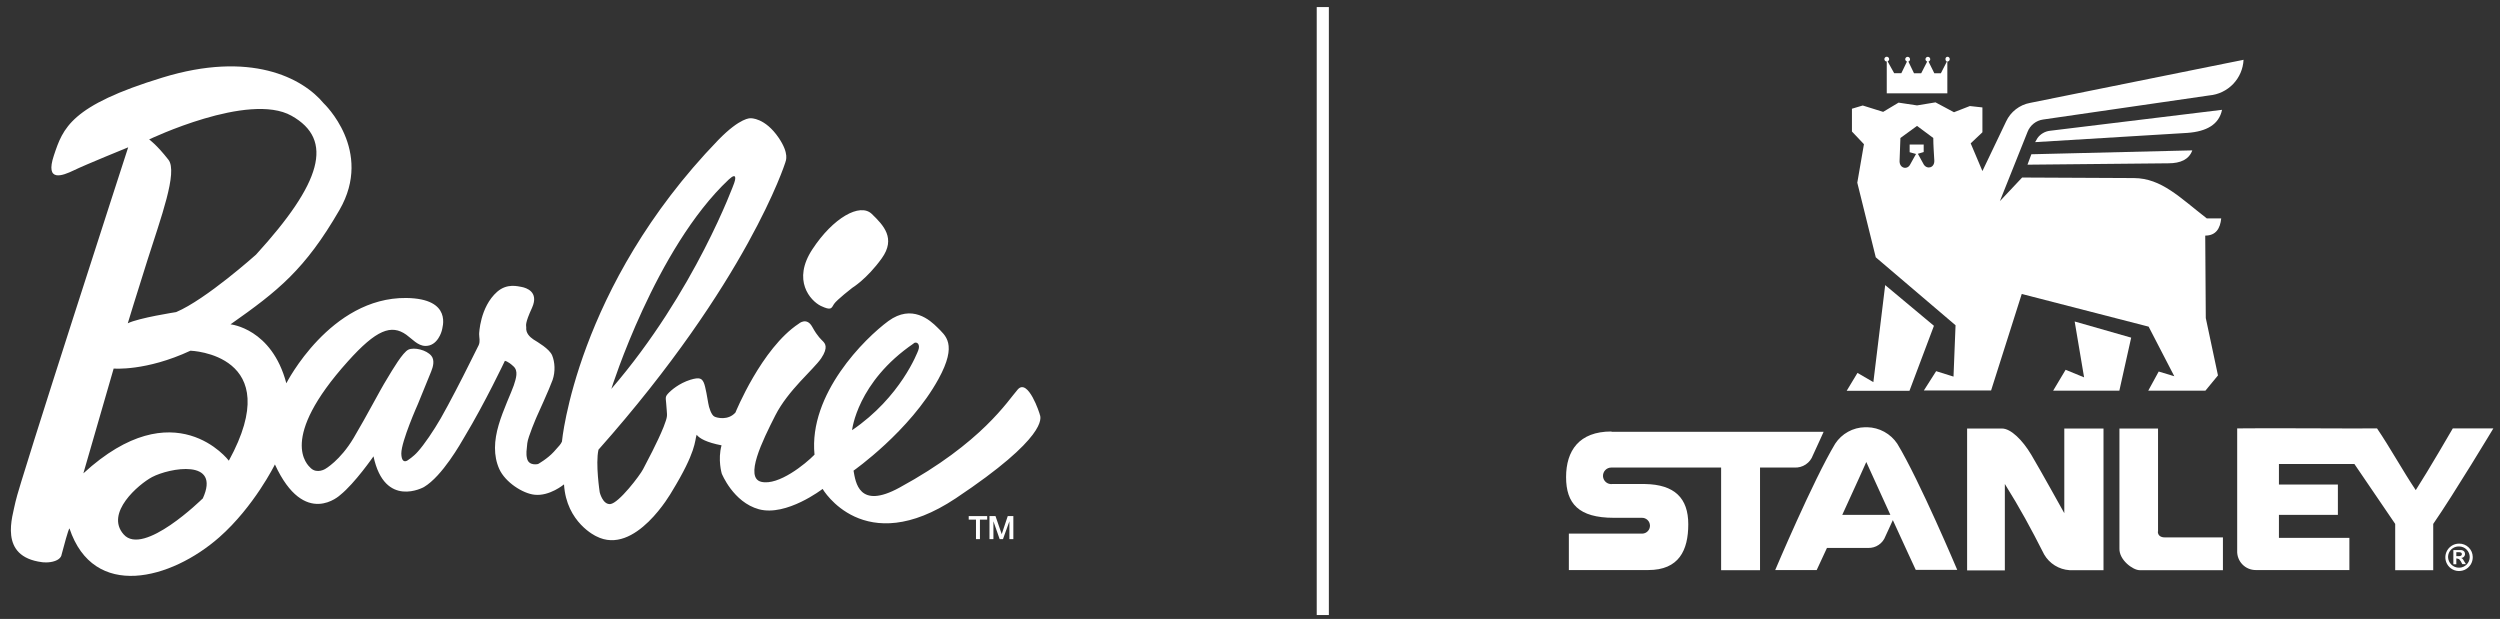
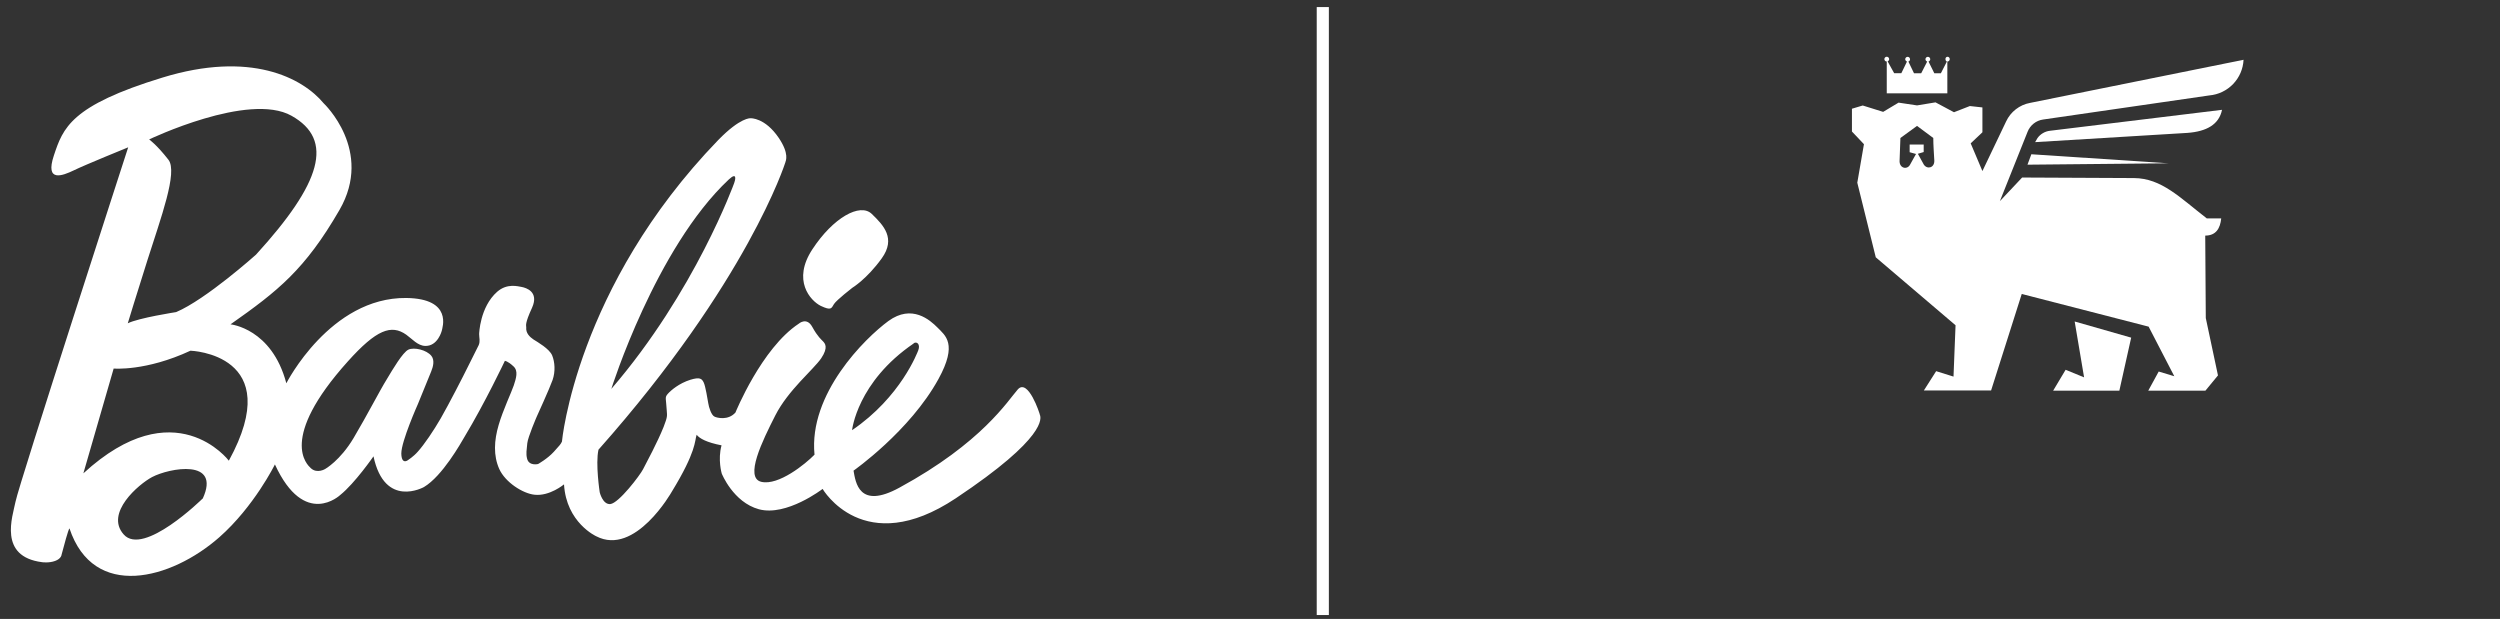
<svg xmlns="http://www.w3.org/2000/svg" fill="none" viewBox="0 0 206 51" height="51" width="206">
  <rect x="0" y="0" width="206" height="51" fill="#333333" stroke="none" />
  <path fill="white" d="M85.705 34.25C85.67 34.028 84.713 31.172 83.875 32.078C83.054 33.002 80.933 36.473 74.11 40.184C70.758 42.014 70.502 39.722 70.331 38.782C70.331 38.782 74.965 35.533 77.325 31.24C78.933 28.316 77.889 27.649 77.24 26.982C76.641 26.384 75.153 25.033 73.204 26.452C71.271 27.872 66.62 32.455 67.116 37.465C66.363 38.235 64.157 40.03 62.738 39.705C61.319 39.38 62.824 36.319 63.884 34.233C64.944 32.147 67.013 30.471 67.663 29.53C68.296 28.59 67.954 28.282 67.817 28.128C67.68 27.974 67.389 27.769 66.928 26.931C66.466 26.093 65.816 26.674 65.816 26.674C62.755 28.692 60.6 33.994 60.6 33.994C59.985 34.678 59.061 34.421 58.89 34.336C58.617 34.233 58.411 33.566 58.36 33.224C58.309 32.95 58.138 31.822 57.984 31.514C57.83 31.206 57.676 31.052 56.889 31.292C55.966 31.582 55.299 32.147 55.025 32.455C54.752 32.762 54.889 32.831 54.94 33.823C54.974 34.301 55.008 34.319 54.683 35.174C54.17 36.456 53.281 38.098 52.99 38.662C52.751 39.141 50.99 41.467 50.288 41.535C49.656 41.587 49.416 40.56 49.416 40.56C49.416 40.56 49.057 38.218 49.314 37.055C61.626 23.186 64.705 13.404 64.705 13.404C64.756 13.233 65.047 12.669 64.174 11.369C63.029 9.676 61.849 9.744 61.849 9.744C61.849 9.744 61.028 9.642 59.181 11.54C47.467 23.665 46.304 36.388 46.304 36.388C46.184 36.627 46.15 36.661 45.637 37.226C45.107 37.807 44.337 38.235 44.337 38.235C44.337 38.235 43.585 38.423 43.431 37.79C43.328 37.38 43.397 37.072 43.448 36.525C43.499 36.012 44.218 34.353 44.218 34.353C44.218 34.353 45.295 31.993 45.534 31.309C45.774 30.608 45.722 29.838 45.5 29.291C45.278 28.744 44.286 28.179 43.961 27.974C43.653 27.769 43.311 27.444 43.362 26.965C43.362 26.811 43.226 26.692 43.841 25.358C44.44 24.024 43.328 23.716 43.003 23.648C42.678 23.596 41.789 23.323 40.968 24.041C39.532 25.306 39.481 27.529 39.481 27.529C39.481 27.82 39.583 28.111 39.446 28.436C39.361 28.624 39.173 28.983 38.643 30.043C38.112 31.121 37.001 33.275 36.317 34.472C35.736 35.481 34.949 36.644 34.419 37.226C34.077 37.619 33.598 37.927 33.598 37.927C33.598 37.927 33.085 38.32 33.068 37.363C33.068 36.354 34.436 33.292 34.436 33.292C34.436 33.292 35.411 30.898 35.53 30.608C35.701 30.197 35.821 29.667 35.547 29.325C35.154 28.829 34.111 28.59 33.649 28.812C33.187 29.034 32.367 30.42 31.888 31.223C31.272 32.215 30.28 34.165 29.134 36.097C28.023 37.961 26.792 38.645 26.792 38.645C26.792 38.645 26.125 39.056 25.612 38.577C25.321 38.303 22.91 36.183 28.656 29.787C31.016 27.153 32.247 26.709 33.478 27.581C33.957 27.923 34.419 28.487 35.034 28.504C36.078 28.538 36.402 27.256 36.402 27.256C36.437 27.034 37.343 24.605 33.478 24.554C27.202 24.485 23.594 31.582 23.594 31.582C22.397 27.051 18.994 26.726 18.994 26.726C22.91 23.973 25.133 22.211 27.972 17.303C30.81 12.395 26.672 8.513 26.672 8.513C24.911 6.393 20.618 4.17 13.384 6.393C5.826 8.701 5.193 10.548 4.441 12.806C3.688 15.063 5.159 14.481 6.082 14.037C6.989 13.592 10.563 12.139 10.563 12.139C10.563 12.139 1.534 39.979 1.277 41.347C1.038 42.561 -0.159 45.862 3.466 46.324C3.466 46.324 4.03 46.409 4.543 46.221C5.056 46.033 5.073 45.708 5.073 45.708C5.279 44.921 5.621 43.656 5.723 43.536C7.707 49.487 14.103 47.76 18.07 44.271C20.943 41.74 22.653 38.269 22.653 38.269C25.099 43.587 28.04 40.783 28.04 40.783C29.237 39.825 30.776 37.602 30.776 37.602C31.7 41.946 34.932 40.133 34.932 40.133C36.454 39.227 37.976 36.508 38.266 36.012C39.977 33.173 41.601 29.735 41.601 29.735C41.601 29.735 41.823 29.735 42.302 30.18C42.73 30.556 42.525 31.172 42.337 31.753C42.148 32.318 41.447 33.788 41.088 35.02C40.712 36.302 40.644 37.534 41.139 38.645C41.635 39.74 43.072 40.663 44.047 40.766C45.295 40.903 46.475 39.911 46.475 39.911C46.663 43.074 49.126 44.186 49.126 44.186C52.341 45.862 55.35 40.526 55.35 40.526C57.402 37.175 57.231 36.337 57.403 35.824C57.642 36.131 58.223 36.456 59.455 36.696C59.13 37.876 59.472 39.021 59.472 39.021C59.472 39.021 60.412 41.381 62.533 41.963C64.807 42.578 67.783 40.287 67.783 40.287C67.783 40.287 71.169 46.118 78.762 41.056C86.354 35.995 85.739 34.438 85.705 34.216V34.25ZM12.29 11.489C12.29 11.489 20.498 7.556 24.021 9.539C27.561 11.523 26.484 15.08 21.097 20.98C21.097 20.98 16.976 24.674 14.513 25.717C14.513 25.717 11.418 26.196 10.529 26.64C10.529 26.64 11.264 24.212 12.153 21.424C13.248 17.97 14.667 14.174 13.88 13.165C12.923 11.933 12.29 11.489 12.29 11.489ZM16.685 41.091C16.685 41.091 11.811 45.896 10.187 44.032C8.63 42.271 11.435 39.894 12.529 39.312C13.949 38.56 18.241 37.756 16.702 41.091H16.685ZM18.857 37.961C18.857 37.961 14.411 32.078 6.869 39.004L9.366 30.368C9.366 30.368 12.016 30.608 15.693 28.898C15.693 28.898 23.679 29.154 18.857 37.961ZM60.053 14.789C60.771 14.122 60.583 14.858 60.498 15.08C60.498 15.08 57.283 24.024 50.374 32.044C50.374 32.044 54.017 20.45 60.053 14.789ZM75.29 28.282C75.547 28.111 75.854 28.367 75.666 28.863C75.598 29.034 74.23 32.711 70.211 35.447C70.211 35.447 70.621 31.48 75.29 28.299V28.282ZM67.629 25.204C68.501 25.614 68.501 25.409 68.723 25.05C68.946 24.708 70.228 23.716 70.228 23.716C70.228 23.716 71.425 22.998 72.656 21.288C73.837 19.646 72.81 18.569 71.836 17.628C70.861 16.688 68.638 17.953 66.945 20.535C65.252 23.1 66.774 24.776 67.629 25.204Z" />
-   <path fill="white" d="M79.822 42.526H81.344V42.817H80.746V44.424H80.421V42.817H79.822V42.526Z" />
-   <path fill="white" d="M81.567 42.526H82.029L82.542 44.014L83.038 42.526H83.5V44.424H83.175V42.953L82.645 44.424H82.371L81.858 42.953V44.424H81.533V42.526H81.567Z" />
  <line stroke="white" y2="50.679" x2="108.998" y1="0.583" x1="108.998" />
  <path fill="white" d="M159.303 11.371C159.303 11.995 159.356 12.611 159.387 13.22C159.417 13.829 158.809 13.981 158.527 13.57L158.032 12.672L158.512 12.528V11.911H157.355V12.543L157.88 12.687C157.736 12.969 157.538 13.273 157.401 13.547C157.157 14.034 156.48 13.867 156.526 13.22L156.594 11.371L157.964 10.374L159.303 11.371ZM153.49 8.693L152.6 8.959V10.838L153.589 11.881L153.041 15.054L154.563 21.202L161.137 26.802L160.969 31.032L159.539 30.584L158.527 32.174H164.066L166.592 24.223L177.047 26.916L179.162 31.002L177.877 30.614L177.017 32.189H181.727L182.761 30.934L181.757 26.208L181.711 19.414C182.586 19.414 182.944 18.835 183.028 17.998H181.841C179.604 16.264 178.105 14.688 175.837 14.673L166.623 14.628L164.789 16.576L167.072 10.861C167.176 10.594 167.349 10.36 167.574 10.182C167.798 10.004 168.066 9.889 168.35 9.849L182.046 7.863C182.792 7.798 183.49 7.464 184.009 6.924C184.528 6.384 184.833 5.674 184.869 4.926L167.27 8.48C166.845 8.559 166.446 8.739 166.105 9.004C165.763 9.268 165.49 9.61 165.307 10.001L163.351 14.095L162.385 11.812L163.351 10.899V8.852L162.316 8.738L161.008 9.248L159.486 8.434L157.964 8.685L156.442 8.457L155.171 9.218L153.49 8.693Z" clip-rule="evenodd" fill-rule="evenodd" />
-   <path fill="white" d="M152.166 32.203L153.056 30.727L154.365 31.488L155.339 23.491L159.356 26.846L157.34 32.203H152.166Z" clip-rule="evenodd" fill-rule="evenodd" />
  <path fill="white" d="M170.953 26.491L175.609 27.822L174.635 32.19H169.18L170.207 30.47L171.729 31.094L170.953 26.491Z" clip-rule="evenodd" fill-rule="evenodd" />
  <path fill="white" d="M167.695 11.712L180.235 10.951C181.825 10.837 182.845 10.259 183.096 9.049L168.905 10.777C168.705 10.801 168.512 10.866 168.338 10.969C168.164 11.07 168.012 11.207 167.893 11.37L167.695 11.712Z" clip-rule="evenodd" fill-rule="evenodd" />
-   <path fill="white" d="M167.384 12.711L167.064 13.57L178.668 13.456C179.688 13.456 180.373 13.137 180.646 12.391L167.384 12.711Z" clip-rule="evenodd" fill-rule="evenodd" />
+   <path fill="white" d="M167.384 12.711L167.064 13.57L178.668 13.456L167.384 12.711Z" clip-rule="evenodd" fill-rule="evenodd" />
  <path fill="white" d="M160.461 4.675C160.487 4.674 160.513 4.678 160.538 4.687C160.562 4.697 160.585 4.712 160.603 4.73C160.622 4.749 160.636 4.771 160.646 4.796C160.655 4.82 160.66 4.846 160.659 4.872C160.659 4.925 160.638 4.975 160.601 5.012C160.564 5.049 160.513 5.07 160.461 5.07V7.688H155.469V5.07C155.417 5.07 155.367 5.049 155.329 5.012C155.292 4.975 155.271 4.925 155.271 4.872C155.271 4.82 155.292 4.77 155.329 4.733C155.367 4.695 155.417 4.675 155.469 4.675C155.522 4.675 155.572 4.695 155.609 4.733C155.646 4.77 155.667 4.82 155.667 4.872C155.667 4.912 155.654 4.951 155.631 4.984C155.608 5.016 155.575 5.041 155.538 5.055L156.078 6.029H156.672L157.136 5.07C157.095 5.058 157.059 5.032 157.033 4.998C157.007 4.964 156.992 4.923 156.991 4.88C156.991 4.828 157.012 4.777 157.049 4.74C157.086 4.703 157.136 4.682 157.189 4.682C157.241 4.682 157.292 4.703 157.329 4.74C157.366 4.777 157.387 4.828 157.387 4.88C157.39 4.923 157.378 4.965 157.353 5C157.328 5.035 157.291 5.06 157.25 5.07L157.714 6.037H158.307L158.802 5.07C158.76 5.059 158.724 5.034 158.698 4.999C158.672 4.965 158.658 4.923 158.658 4.88C158.658 4.828 158.678 4.777 158.715 4.74C158.753 4.703 158.803 4.682 158.855 4.682C158.908 4.682 158.958 4.703 158.995 4.74C159.032 4.777 159.053 4.828 159.053 4.88C159.052 4.923 159.037 4.964 159.011 4.998C158.985 5.032 158.949 5.058 158.909 5.07L159.388 6.037H159.928L160.423 5.07C160.386 5.055 160.356 5.028 160.335 4.994C160.315 4.959 160.305 4.92 160.309 4.88C160.304 4.854 160.305 4.827 160.312 4.802C160.32 4.776 160.333 4.753 160.35 4.733C160.368 4.713 160.389 4.698 160.414 4.688C160.438 4.678 160.465 4.673 160.491 4.675H160.461Z" clip-rule="evenodd" fill-rule="evenodd" />
-   <path fill="white" d="M202.604 45.827C202.737 45.827 202.859 45.786 202.859 45.664C202.859 45.542 202.777 45.501 202.604 45.501H202.401V45.827H202.604ZM202.889 46.478C202.828 46.328 202.74 46.19 202.63 46.071L202.441 46.015H202.401V46.493H202.157V45.323H202.742C203.011 45.323 203.118 45.486 203.118 45.649C203.118 45.735 203.084 45.818 203.023 45.879C202.962 45.94 202.879 45.974 202.792 45.974C202.93 46.015 202.955 46.097 203.189 46.483H202.909L202.889 46.478ZM201.719 45.893C201.723 46.131 201.821 46.358 201.992 46.524C202.162 46.69 202.392 46.781 202.63 46.778C202.862 46.778 203.084 46.686 203.248 46.522C203.413 46.358 203.505 46.135 203.505 45.903C203.505 45.671 203.413 45.449 203.248 45.285C203.084 45.12 202.862 45.028 202.63 45.028C202.512 45.023 202.395 45.041 202.285 45.082C202.175 45.123 202.075 45.186 201.99 45.266C201.905 45.347 201.837 45.444 201.79 45.552C201.744 45.66 201.72 45.776 201.719 45.893ZM203.754 45.893C203.76 46.118 203.699 46.339 203.579 46.529C203.458 46.718 203.284 46.868 203.078 46.958C202.873 47.048 202.645 47.075 202.424 47.035C202.202 46.995 201.998 46.89 201.837 46.733C201.676 46.577 201.566 46.375 201.52 46.155C201.473 45.936 201.494 45.707 201.578 45.499C201.663 45.291 201.808 45.112 201.994 44.987C202.18 44.861 202.4 44.794 202.625 44.794C202.771 44.791 202.917 44.818 203.053 44.872C203.189 44.926 203.313 45.006 203.418 45.108C203.523 45.21 203.607 45.332 203.665 45.467C203.722 45.602 203.753 45.746 203.754 45.893ZM132.8 35.58H150.266C150.266 35.58 149.757 36.72 149.386 37.508C149.276 37.821 149.068 38.089 148.793 38.272C148.517 38.456 148.19 38.545 147.86 38.526H145.026V46.982H141.82V38.526H132.769C132.676 38.526 132.584 38.545 132.498 38.581C132.413 38.618 132.336 38.672 132.272 38.74C132.208 38.807 132.159 38.887 132.127 38.975C132.095 39.062 132.081 39.156 132.087 39.248C132.093 39.342 132.117 39.432 132.159 39.515C132.201 39.598 132.26 39.672 132.331 39.732C132.403 39.791 132.486 39.836 132.575 39.862C132.664 39.888 132.758 39.896 132.851 39.884H135.552C137.979 39.925 139.114 41.039 139.114 43.197C139.114 45.354 138.34 46.972 135.817 46.972H129.274V43.97H135.339C135.424 43.966 135.508 43.944 135.585 43.908C135.663 43.871 135.732 43.819 135.789 43.756C135.847 43.692 135.891 43.618 135.92 43.537C135.948 43.457 135.961 43.371 135.957 43.286C135.952 43.2 135.931 43.116 135.894 43.039C135.858 42.962 135.806 42.892 135.743 42.835C135.679 42.777 135.605 42.733 135.524 42.704C135.443 42.676 135.358 42.663 135.272 42.667C134.865 42.667 134.026 42.667 132.978 42.667C130.073 42.667 129.045 41.487 129.045 39.315C129.045 37.142 130.113 35.555 132.774 35.555L132.8 35.58ZM177.806 43.802C177.806 44.158 178.091 44.28 178.361 44.28H183.169V46.982H176.3C175.756 46.982 174.601 46.137 174.642 45.191V35.31H177.822C177.822 35.31 177.822 43.451 177.822 43.802H177.806ZM170.098 42.276V35.31H173.329V46.982H170.521C170.094 46.953 169.682 46.82 169.319 46.595C168.956 46.37 168.654 46.059 168.44 45.69C167.315 43.476 166.461 41.904 165.199 39.879V47.002H162.09V35.31H164.965C165.687 35.31 166.649 36.247 167.381 37.478C168.114 38.709 170.098 42.286 170.098 42.286V42.276ZM202.06 35.3H205.453C205.453 35.3 202.223 40.673 200.498 43.171V46.982H197.364V43.171L194.001 38.231H187.784V39.925H192.642V42.423H187.784V44.321H193.589V46.972H185.87C185.665 46.972 185.461 46.93 185.272 46.85C185.083 46.77 184.912 46.651 184.769 46.503C184.626 46.355 184.515 46.179 184.442 45.987C184.369 45.795 184.336 45.59 184.344 45.384V35.3C186.42 35.26 194.347 35.326 195.868 35.3C196.936 36.872 197.985 38.785 199.058 40.388C200.116 38.745 202.111 35.3 202.111 35.3H202.06ZM151.803 42.423C152.82 40.225 153.782 38.068 153.782 38.068L155.766 42.423H151.803ZM156.336 36.562C156.063 36.153 155.696 35.817 155.266 35.58C154.835 35.344 154.354 35.214 153.863 35.204H153.675C153.186 35.213 152.706 35.341 152.278 35.578C151.849 35.815 151.485 36.153 151.218 36.562C149.401 39.584 146.277 46.972 146.277 46.972H149.696L150.541 45.15H153.934C154.243 45.16 154.547 45.073 154.802 44.9C155.058 44.728 155.253 44.479 155.359 44.189C155.547 43.766 155.807 43.237 155.97 42.856C156.809 44.703 157.857 46.956 157.857 46.956H161.276C161.276 46.956 158.167 39.584 156.336 36.562Z" clip-rule="evenodd" fill-rule="evenodd" />
</svg>